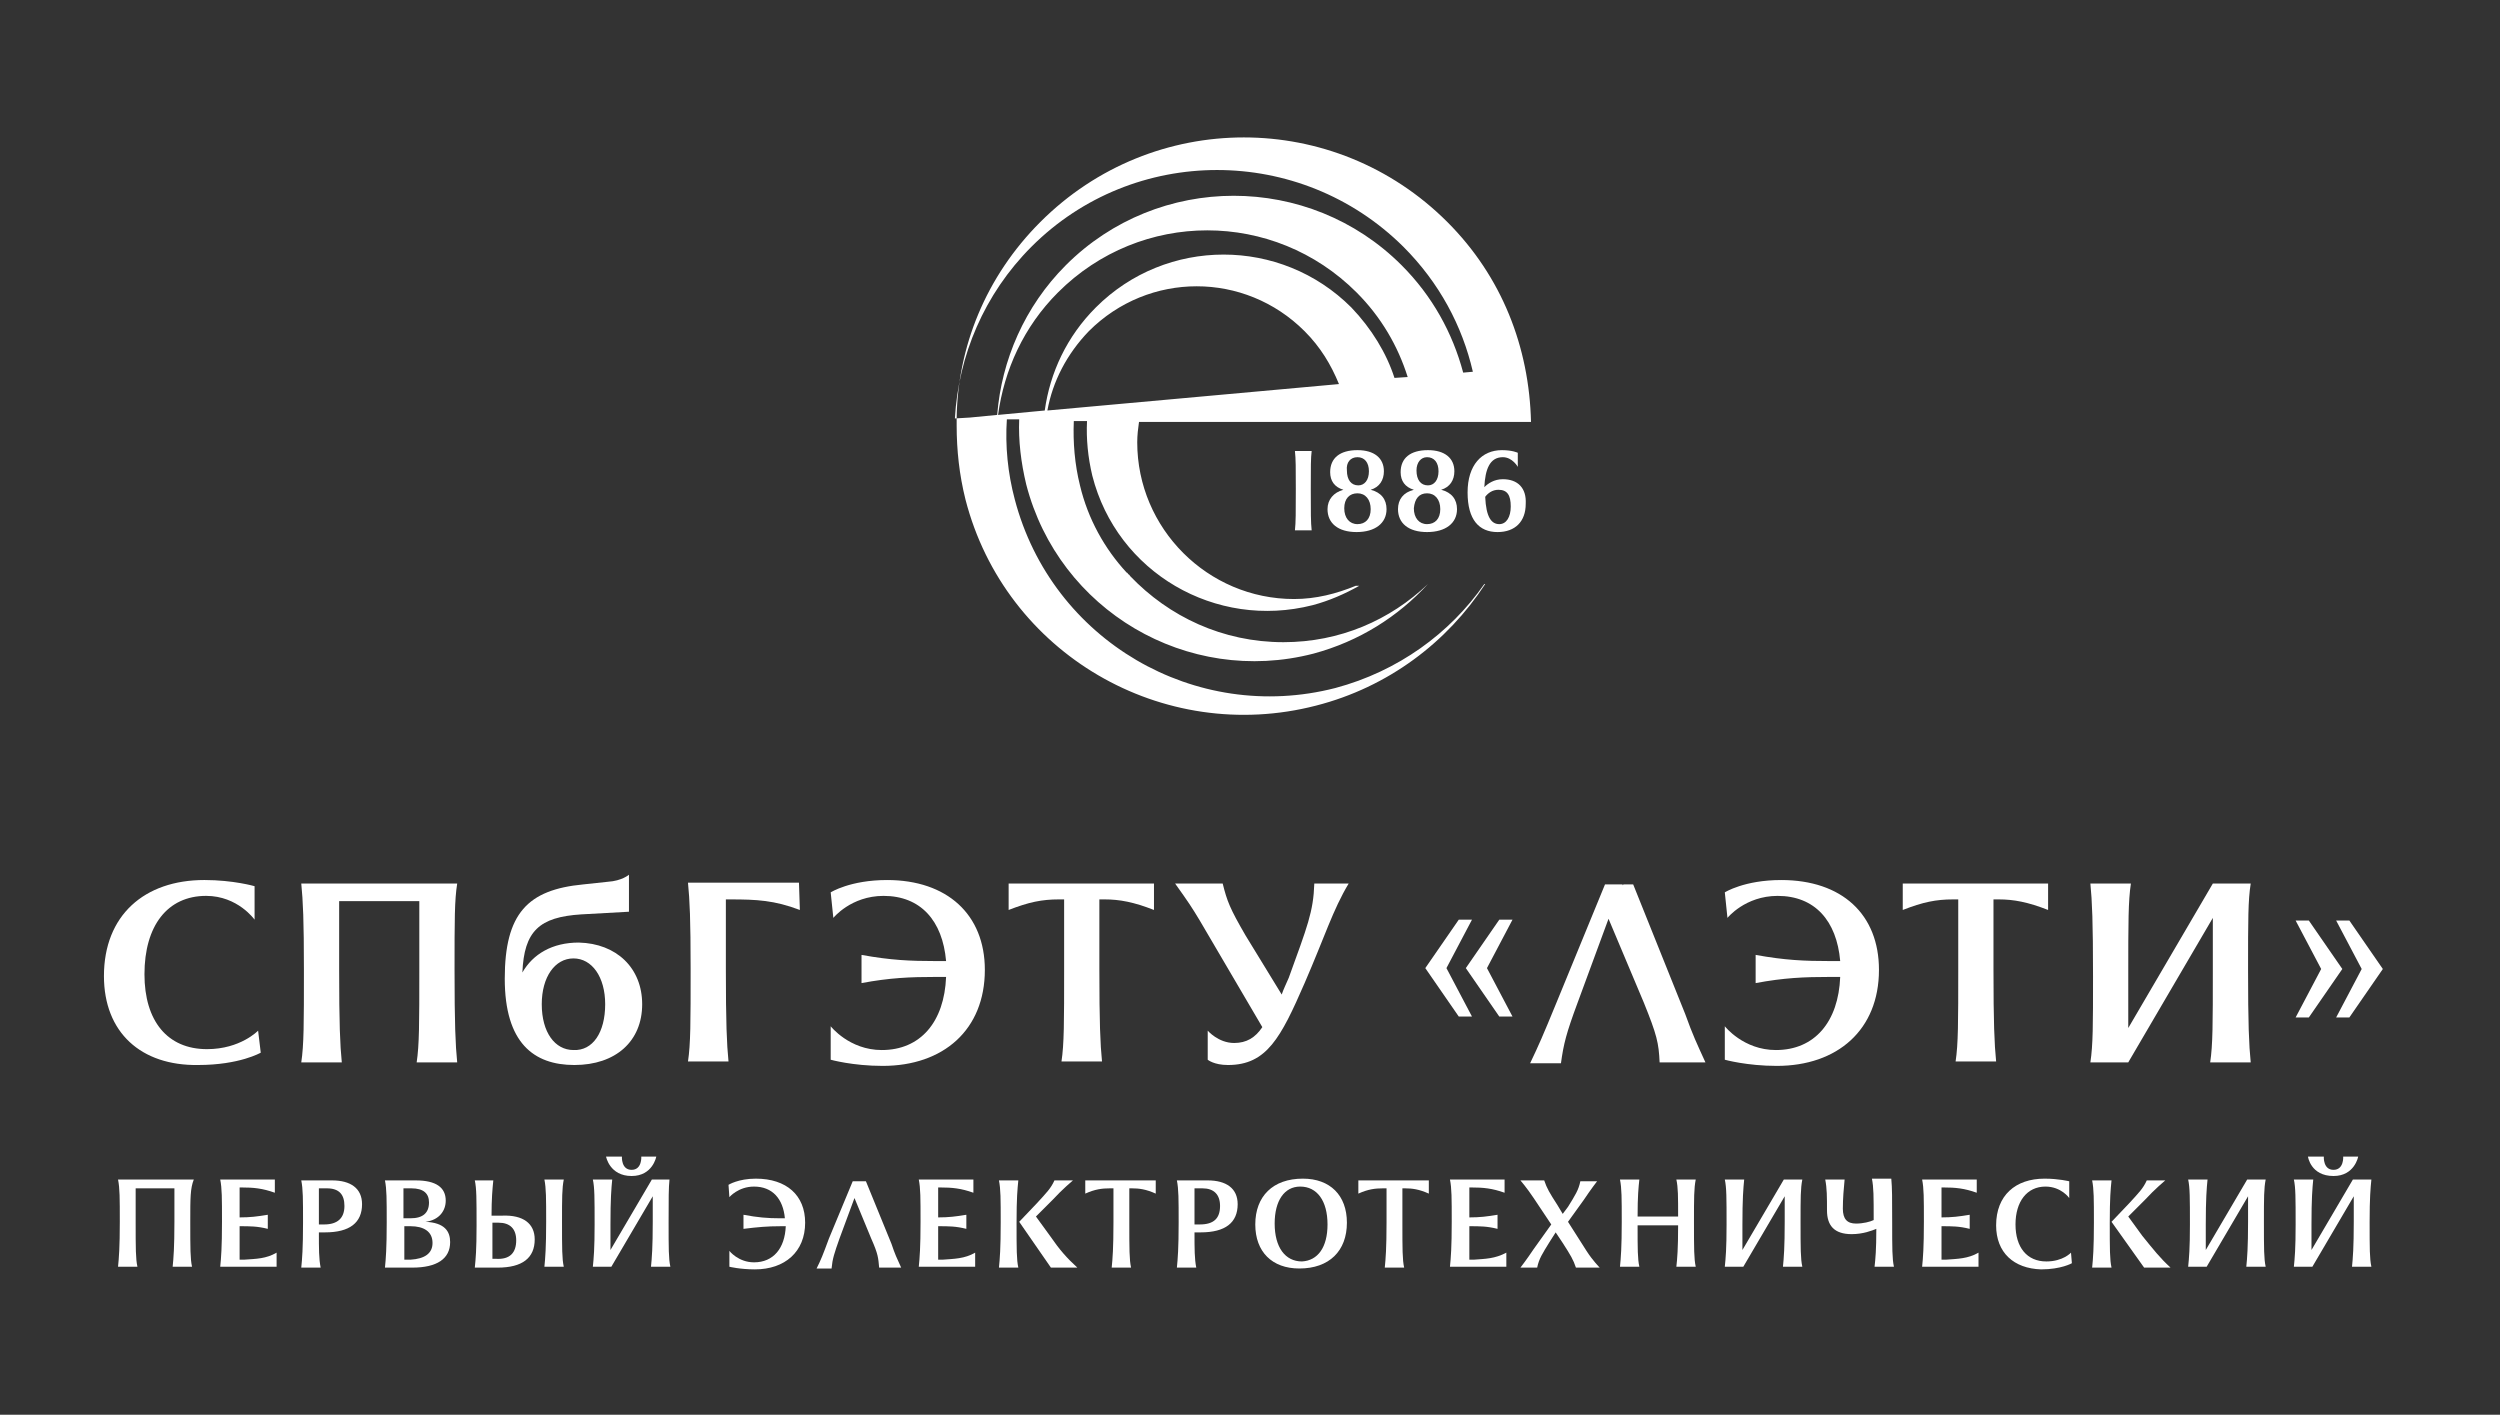
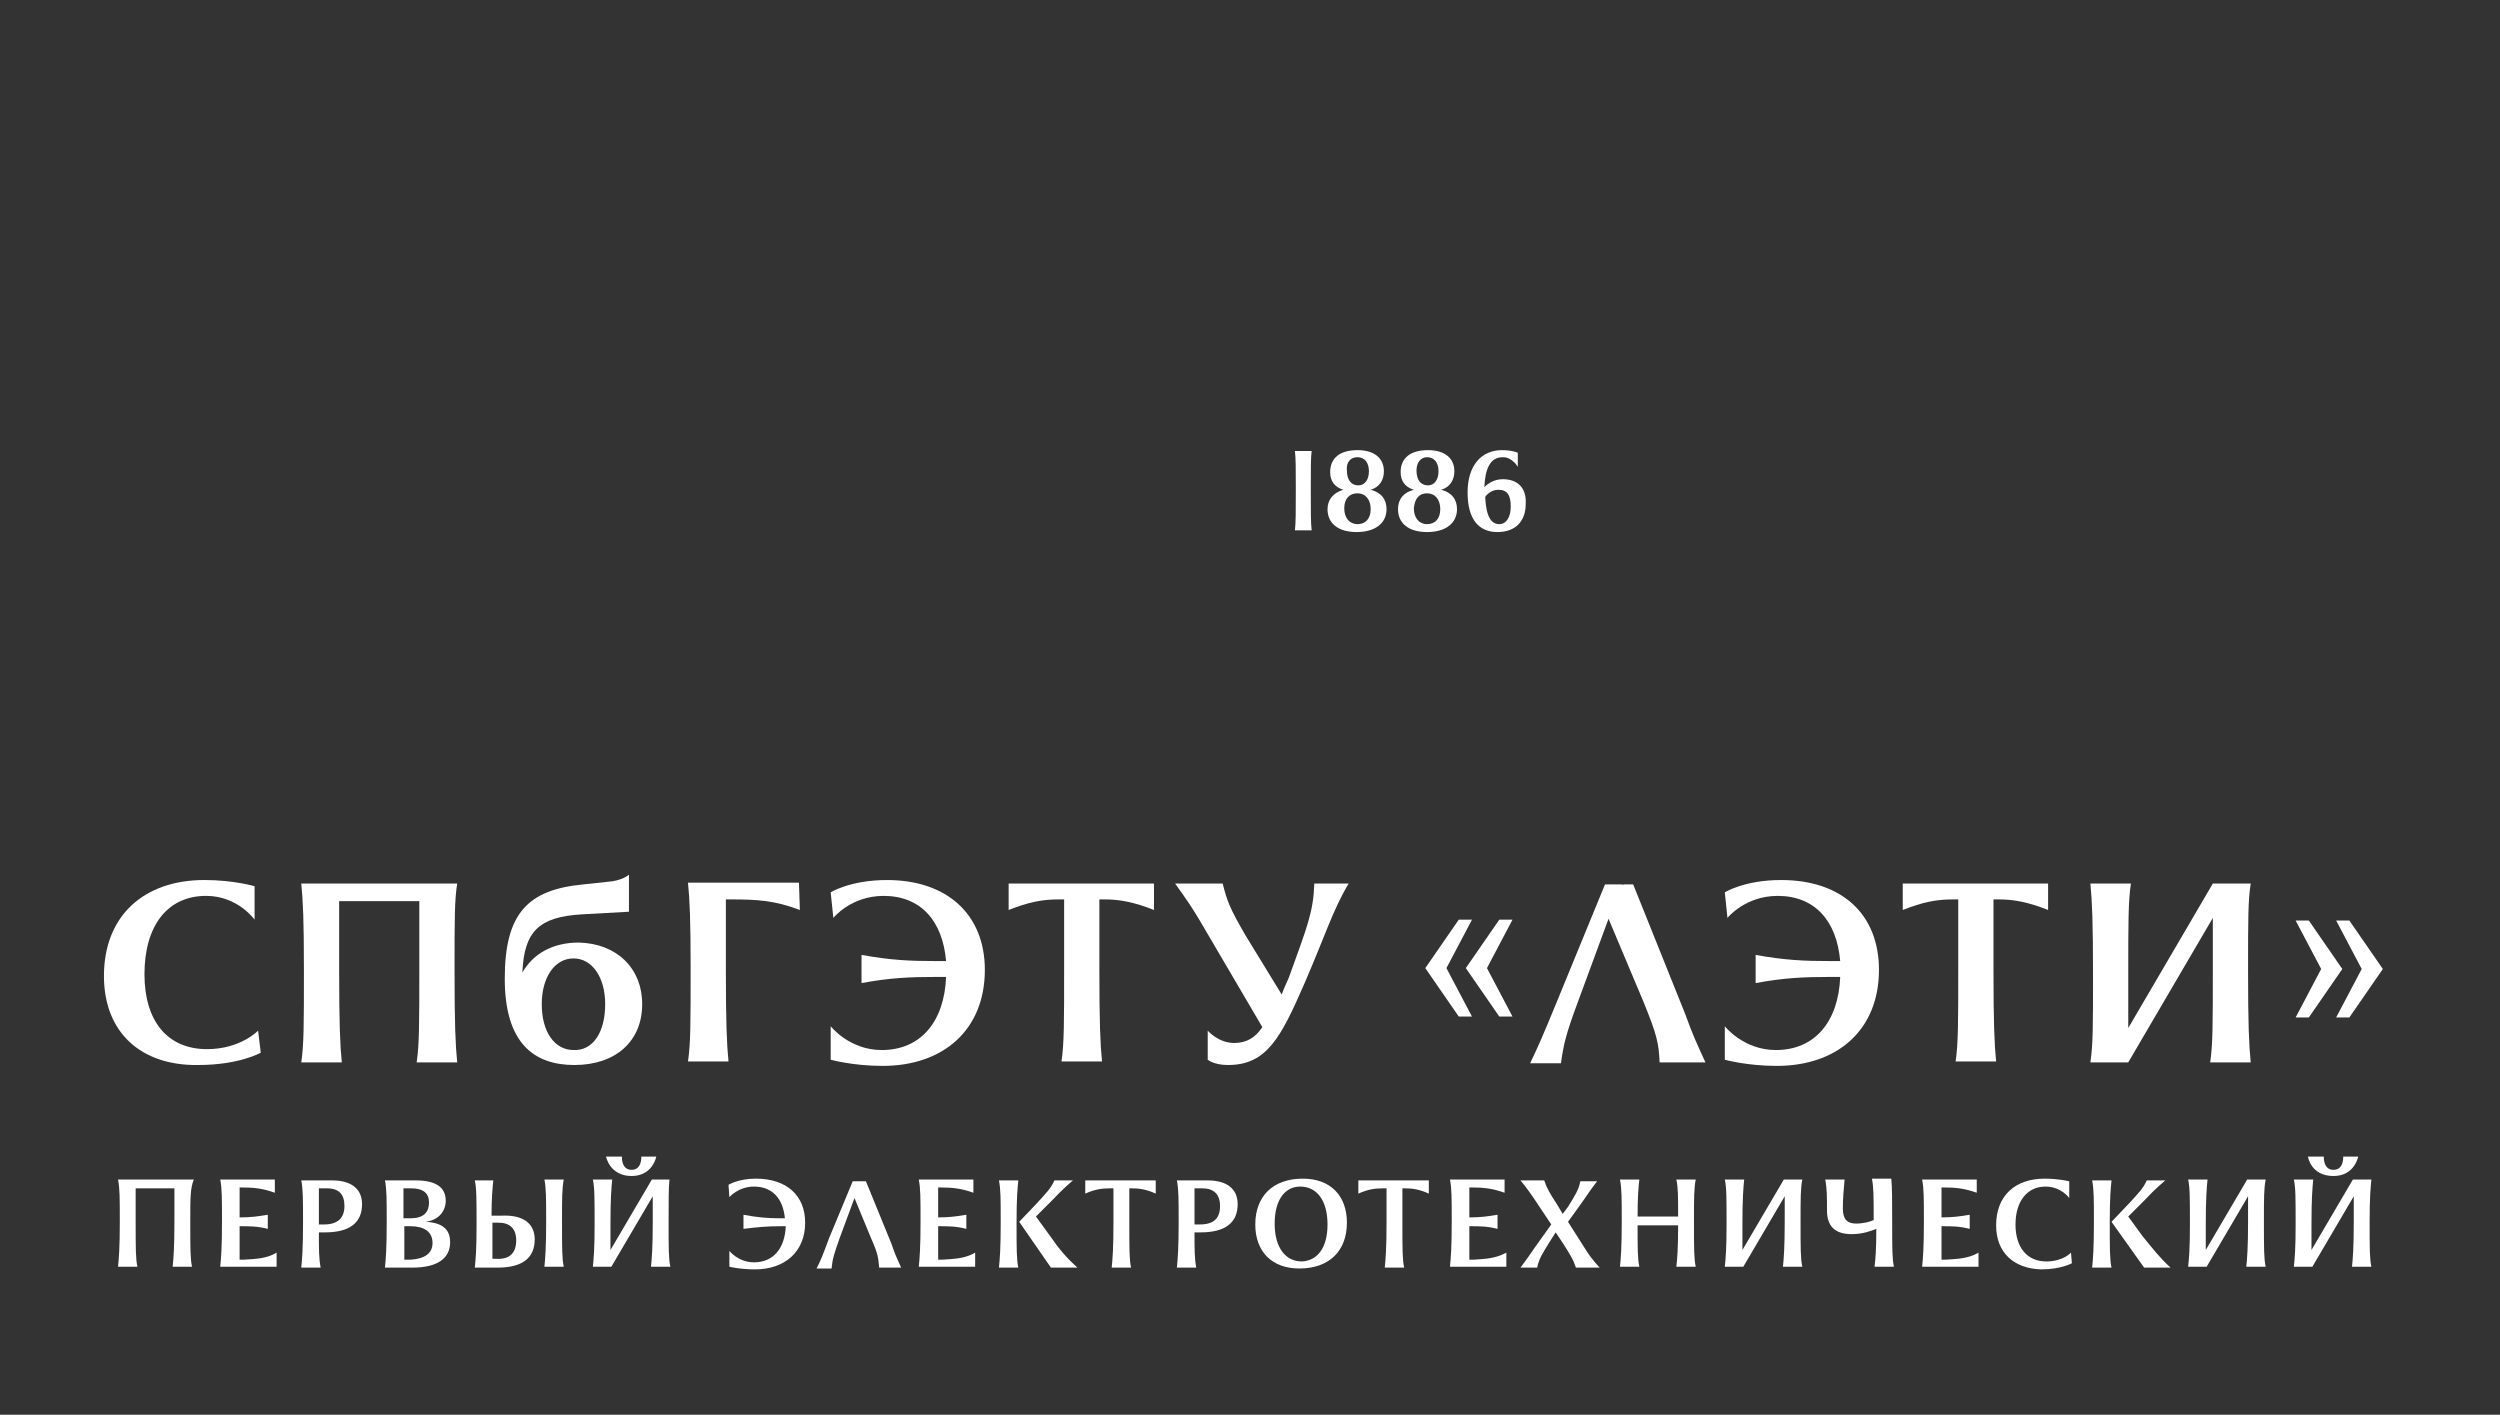
<svg xmlns="http://www.w3.org/2000/svg" version="1.1" id="Layer_1" x="0px" y="0px" viewBox="0 0 283.8 160.6" style="enable-background:new 0 0 283.8 160.6;" xml:space="preserve">
  <rect x="0" y="0" width="283.8" height="160.6" fill="#333333" stroke="none" />
  <style type="text/css">
	.st0{fill:#FFFFFF;}
</style>
  <g>
    <path class="st0" d="M11.8,110.8c0-6.9,4.6-10.9,11.4-10.9c3.3,0,5.7,0.7,5.7,0.7v3.8c0,0-1.9-2.7-5.5-2.7c-4.4,0-7,3.4-7,8.9   c0,5.3,2.6,8.5,7.1,8.5c3.8,0,5.8-2.1,5.8-2.1l0.3,2.5c0,0-2.4,1.4-7.1,1.4C16,121,11.8,117.2,11.8,110.8L11.8,110.8z" />
    <path class="st0" d="M51.6,110.1c0,6.1,0.1,8.5,0.3,10.5h-4.6c0.3-2,0.3-4.4,0.3-10.5v-7.8h-9.1v7.8c0,6.1,0.1,8.5,0.3,10.5h-4.6   c0.3-2,0.3-4.4,0.3-10.5c0-5.6-0.1-7.8-0.3-9.8h17.7C51.6,102.2,51.6,104.4,51.6,110.1L51.6,110.1z" />
    <path class="st0" d="M68.7,114c0-3.1-1.5-5.2-3.6-5.2s-3.6,2.1-3.6,5.2c0,3.2,1.5,5.2,3.6,5.2C67.3,119.3,68.7,117.2,68.7,114   L68.7,114z M72.9,114c0,4.2-3,6.9-7.7,6.9c-4.6,0-7.9-2.5-7.9-9.8c0-7.4,2.6-10.1,8.9-10.7l2.8-0.3c1.6-0.1,2.4-0.8,2.4-0.8v4.2   l-5.4,0.3c-4.8,0.3-6.5,1.9-6.7,6.6c1.2-2.1,3.4-3.4,6.4-3.4C70,107.1,72.9,109.9,72.9,114L72.9,114z" />
    <path class="st0" d="M90.8,103.3c-2.9-1.1-4.9-1.2-7.9-1.2h-0.5v7.9c0,6.1,0.1,8.5,0.3,10.5h-4.6c0.3-2,0.3-4.4,0.3-10.5   c0-5.6-0.1-7.8-0.3-9.8h12.6L90.8,103.3L90.8,103.3z" />
    <path class="st0" d="M111.8,110.1c0,6.8-4.7,10.9-11.6,10.9c-3.4,0-5.9-0.7-5.9-0.7v-3.8c0,0,2.1,2.7,5.8,2.7   c4.4,0,7.1-3.2,7.3-8.3h-1.1c-3,0-5.3,0.1-8.5,0.7v-3.2c3.3,0.6,5.5,0.7,8.5,0.7h1.1c-0.4-4.6-2.9-7.4-7.1-7.4   c-3.7,0-5.7,2.5-5.7,2.5l-0.3-2.9c0,0,2.2-1.4,6.4-1.4C107.5,99.9,111.8,103.8,111.8,110.1L111.8,110.1z" />
    <path class="st0" d="M131,100.3v3c-2.3-0.9-3.9-1.2-5.6-1.2h-0.6v7.9c0,6.1,0.1,8.5,0.3,10.5h-4.6c0.3-2,0.3-4.4,0.3-10.5v-7.9   h-0.6c-1.9,0-3.4,0.3-5.7,1.2v-3H131L131,100.3z" />
    <path class="st0" d="M153.1,100.3c-1.8,3-2.7,6-5,11.3c-2.7,6.2-4.3,9.3-8.7,9.3c-1.6,0-2.3-0.6-2.3-0.6V117c0,0,1.2,1.4,3,1.4   c1.4,0,2.4-0.6,3.2-1.8l-7.1-12.1c-0.9-1.5-1.3-2.1-2.8-4.2h5.4c0.5,2,0.8,2.8,2.6,5.9l4.1,6.7c0.2-0.6,0.5-1.2,0.8-1.9   c2.1-5.8,2.8-7.5,2.9-10.7H153.1L153.1,100.3z" />
    <path class="st0" d="M170.2,104.4h1.5l-2.9,5.5l2.9,5.5h-1.5l-3.8-5.5L170.2,104.4L170.2,104.4z M165.6,104.4h1.5l-2.9,5.5l2.9,5.5   h-1.5l-3.8-5.5L165.6,104.4L165.6,104.4z" />
    <path class="st0" d="M193.6,120.6h-5.2c-0.1-2.2-0.3-3.1-1.8-6.8l-4-9.5l-3.5,9.5c-1.3,3.5-1.6,4.7-1.9,6.9h-3.5c1-2.1,1.4-3,3-6.9   l5.5-13.4h2v0.1l0.1-0.1h1.1l5.9,14.7C192.2,117.6,192.6,118.4,193.6,120.6L193.6,120.6z" />
    <path class="st0" d="M213.3,110.1c0,6.8-4.7,10.9-11.6,10.9c-3.4,0-5.9-0.7-5.9-0.7v-3.8c0,0,2.1,2.7,5.8,2.7   c4.4,0,7.1-3.2,7.3-8.3h-1.1c-3,0-5.3,0.1-8.5,0.7v-3.2c3.3,0.6,5.5,0.7,8.5,0.7h1.1c-0.4-4.6-2.9-7.4-7.1-7.4   c-3.7,0-5.7,2.5-5.7,2.5l-0.3-2.9c0,0,2.2-1.4,6.4-1.4C209.1,99.9,213.3,103.8,213.3,110.1L213.3,110.1z" />
    <path class="st0" d="M232.5,100.3v3c-2.3-0.9-3.9-1.2-5.6-1.2h-0.6v7.9c0,6.1,0.1,8.5,0.3,10.5H222c0.3-2,0.3-4.4,0.3-10.5v-7.9   h-0.6c-1.9,0-3.4,0.3-5.7,1.2v-3H232.5L232.5,100.3z" />
    <path class="st0" d="M255.2,110.1c0,6.1,0.1,8.5,0.3,10.5h-4.6c0.3-2,0.3-4.4,0.3-10.5v-5.9l-9.6,16.4h-4.3c0.3-2,0.3-4.2,0.3-9.8   c0-6.1-0.1-8.5-0.3-10.5h4.6c-0.3,2-0.3,4.4-0.3,10.5v5.9l9.6-16.4h4.3C255.2,102.2,255.2,104.4,255.2,110.1L255.2,110.1z" />
    <path class="st0" d="M266.7,115.5h-1.5l2.9-5.5l-2.9-5.5h1.5l3.8,5.5L266.7,115.5L266.7,115.5z M262.1,115.5h-1.5l2.9-5.5l-2.9-5.5   h1.5l3.8,5.5L262.1,115.5L262.1,115.5z" />
    <path class="st0" d="M21.6,138.7c0,3,0,4.2,0.2,5.1h-2.2c0.1-1,0.2-2.2,0.2-5.1v-3.8h-4.4v3.8c0,3,0,4.2,0.2,5.1h-2.2   c0.1-1,0.2-2.2,0.2-5.1c0-2.7,0-3.8-0.2-4.8H22C21.6,134.9,21.6,136,21.6,138.7L21.6,138.7z" />
    <path class="st0" d="M31.4,142.2v1.6H25c0.1-1,0.2-2.2,0.2-5.1c0-2.7,0-3.8-0.2-4.8h6.2v1.5c-1.4-0.5-2.4-0.6-3.8-0.6h-0.2v3.4   c1.2,0,2-0.1,3.2-0.3v1.6c-1.2-0.3-2-0.3-3.2-0.3v3.8h0.5C29.1,142.9,30.2,142.9,31.4,142.2L31.4,142.2z" />
    <path class="st0" d="M39.1,136.9c0-1.3-0.6-2-2-2h-0.9v4.1h0.6C38.3,139,39.1,138.3,39.1,136.9L39.1,136.9z M41.1,136.7   c0,2.1-1.4,3.2-4.2,3.2h-0.7c0,1.9,0,3,0.2,4h-2.2c0.1-1,0.2-2.2,0.2-5.1c0-2.7,0-3.8-0.2-4.8h3.5C39.8,134,41.1,134.9,41.1,136.7   L41.1,136.7z" />
    <path class="st0" d="M49.1,141.1c0-1.3-1-1.9-2.5-1.9h-0.7v3.8h0.7C48.2,142.9,49.1,142.3,49.1,141.1L49.1,141.1z M45.8,134.9v3.4   h0.8c1.4,0,2.1-0.6,2.1-1.8c0-1-0.6-1.6-2-1.6L45.8,134.9L45.8,134.9z M51.1,141c0,1.9-1.5,2.9-4.3,2.9h-3.1c0.1-1,0.2-2.2,0.2-5.1   c0-2.7,0-3.8-0.2-4.8h3.5c2.3,0,3.4,0.8,3.4,2.3c0,1.1-0.7,2.2-2.3,2.4C50.5,138.8,51.1,139.8,51.1,141L51.1,141z" />
    <path class="st0" d="M63.8,138.7c0,3,0,4.2,0.2,5.1h-2.2c0.1-1,0.2-2.2,0.2-5.1c0-2.7,0-3.8-0.2-4.8H64   C63.8,134.9,63.8,136,63.8,138.7L63.8,138.7z M58.6,140.8c0-1.3-0.7-2-2-2h-0.7v4.1h0.4C57.9,143,58.6,142.2,58.6,140.8L58.6,140.8   z M60.7,140.7c0,2.1-1.4,3.2-4.2,3.2H56l0,0h-2.1c0.1-1,0.2-2,0.2-4.8c0-3,0-4.2-0.2-5.1H56c-0.1,1-0.2,2.1-0.2,4H57   C59.4,137.9,60.7,138.9,60.7,140.7L60.7,140.7z" />
    <path class="st0" d="M68.8,131.3h1.8c0,0-0.1,1.5,1.1,1.5s1.1-1.5,1.1-1.5h1.7c0,0-0.4,2.2-2.8,2.2   C69.2,133.5,68.8,131.3,68.8,131.3L68.8,131.3z M75.9,138.7c0,3,0,4.2,0.2,5.1h-2.2c0.1-1,0.2-2.2,0.2-5.1v-2.9l-4.7,8h-2.1   c0.1-1,0.2-2,0.2-4.8c0-3,0-4.2-0.2-5.1h2.2c-0.1,1-0.2,2.2-0.2,5.1v2.9l4.7-8h2C75.9,134.9,75.9,136,75.9,138.7L75.9,138.7z" />
    <path class="st0" d="M91.4,138.8c0,3.3-2.3,5.3-5.7,5.3c-1.7,0-2.9-0.3-2.9-0.3V142c0,0,1,1.3,2.8,1.3c2.2,0,3.5-1.6,3.6-4.1h-0.6   c-1.5,0-2.6,0.1-4.2,0.3v-1.6c1.6,0.3,2.7,0.4,4.2,0.4h0.5c-0.2-2.2-1.4-3.6-3.5-3.6c-1.8,0-2.8,1.2-2.8,1.2l-0.1-1.4   c0,0,1.1-0.7,3.1-0.7C89.3,133.8,91.4,135.7,91.4,138.8L91.4,138.8z" />
    <path class="st0" d="M102.3,143.9h-2.5c-0.1-1.1-0.1-1.5-0.9-3.3L97,136l-1.7,4.6c-0.6,1.7-0.8,2.3-0.9,3.4h-1.7   c0.5-1,0.7-1.5,1.4-3.4l2.7-6.5h1l0,0l0,0h0.5l2.9,7.1C101.6,142.4,101.8,142.8,102.3,143.9L102.3,143.9z" />
    <path class="st0" d="M110.7,142.2v1.6h-6.4c0.1-1,0.2-2.2,0.2-5.1c0-2.7,0-3.8-0.2-4.8h6.2v1.5c-1.4-0.5-2.4-0.6-3.8-0.6h-0.2v3.4   c1.2,0,2-0.1,3.2-0.3v1.6c-1.2-0.3-2-0.3-3.2-0.3v3.8h0.5C108.3,142.9,109.5,142.9,110.7,142.2L110.7,142.2z" />
    <path class="st0" d="M122.3,143.9h-3l-3.6-5.2l2-2.1c1.1-1.2,1.6-1.7,2-2.6h2.1c0,0-1.2,1-2.3,2.2l-1.9,1.9l1.6,2.2   C120.3,141.9,121.1,142.8,122.3,143.9L122.3,143.9z M115.6,134c-0.1,1-0.2,2-0.2,4.8c0,3,0,4.2,0.2,5.1h-2.2c0.1-1,0.2-2.2,0.2-5.1   c0-2.7,0-3.8-0.2-4.8H115.6L115.6,134z" />
    <path class="st0" d="M131.2,134v1.5c-1.1-0.5-1.9-0.6-2.7-0.6h-0.3v3.9c0,3,0,4.2,0.2,5.1h-2.2c0.1-1,0.2-2.2,0.2-5.1v-3.9H126   c-0.9,0-1.7,0.1-2.8,0.6V134H131.2L131.2,134z" />
    <path class="st0" d="M138.5,136.9c0-1.3-0.7-2-2-2h-0.9v4.1h0.6C137.8,139,138.5,138.3,138.5,136.9L138.5,136.9z M140.5,136.7   c0,2.1-1.4,3.2-4.2,3.2h-0.7c0,1.9,0,3,0.2,4h-2.2c0.1-1,0.2-2.2,0.2-5.1c0-2.7,0-3.8-0.2-4.8h3.5   C139.2,134,140.5,134.9,140.5,136.7L140.5,136.7z" />
    <path class="st0" d="M150.7,139c0-2.7-1.2-4.3-3.1-4.3c-1.8,0-2.9,1.6-2.9,4.2c0,2.7,1.2,4.3,3.1,4.3   C149.6,143.1,150.7,141.6,150.7,139L150.7,139z M142.5,139c0-3.2,2-5.2,5.4-5.2c3.1,0,5,1.9,5,5c0,3.2-2,5.2-5.4,5.2   C144.4,144,142.5,142.1,142.5,139L142.5,139z" />
    <path class="st0" d="M162.2,134v1.5c-1.1-0.5-1.9-0.6-2.7-0.6h-0.3v3.9c0,3,0,4.2,0.2,5.1h-2.2c0.1-1,0.2-2.2,0.2-5.1v-3.9H157   c-0.9,0-1.7,0.1-2.8,0.6V134H162.2L162.2,134z" />
    <path class="st0" d="M171,142.2v1.6h-6.4c0.1-1,0.2-2.2,0.2-5.1c0-2.7,0-3.8-0.2-4.8h6.2v1.5c-1.4-0.5-2.4-0.6-3.8-0.6h-0.2v3.4   c1.2,0,2-0.1,3.2-0.3v1.6c-1.2-0.3-2-0.3-3.2-0.3v3.8h0.5C168.6,142.9,169.7,142.9,171,142.2L171,142.2z" />
    <path class="st0" d="M181.6,143.9h-2.7c-0.3-0.9-0.6-1.4-1.5-2.8l-0.8-1.2l-0.7,1.1c-0.8,1.3-1.2,1.9-1.4,2.9h-1.9   c0,0,0.7-0.9,1.5-2.1l2-2.8l-2-3c-0.8-1.2-1.5-2-1.5-2h2.7c0.3,0.9,0.6,1.4,1.5,2.8l0.6,1l0.6-0.8c0.8-1.3,1.2-1.9,1.4-2.9h1.9   c0,0-0.7,0.9-1.5,2.1l-1.8,2.5l2.1,3.3C180.8,143.1,181.6,143.9,181.6,143.9L181.6,143.9z" />
    <path class="st0" d="M192.3,138.7c0,3,0,4.2,0.2,5.1h-2.2c0.1-0.9,0.2-2,0.2-4.7h-4.6c0,2.7,0,3.8,0.2,4.7h-2.2   c0.1-1,0.2-2.2,0.2-5.1c0-2.7,0-3.8-0.2-4.8h2.2c-0.1,0.9-0.2,1.9-0.2,4.2h4.6c0-2.3,0-3.3-0.2-4.2h2.2   C192.3,134.9,192.3,136,192.3,138.7L192.3,138.7z" />
    <path class="st0" d="M204.4,138.7c0,3,0,4.2,0.2,5.1h-2.2c0.1-1,0.2-2.2,0.2-5.1v-2.9l-4.7,8h-2.1c0.1-1,0.2-2,0.2-4.8   c0-3,0-4.2-0.2-5.1h2.2c-0.1,1-0.2,2.2-0.2,5.1v2.9l4.7-8h2.1C204.4,134.9,204.4,136,204.4,138.7L204.4,138.7z" />
    <path class="st0" d="M214.8,138.7c0,3,0,4.2,0.2,5.1h-2.2c0.1-0.9,0.2-1.9,0.2-4.3c-0.5,0.2-1.5,0.6-2.8,0.6c-2,0-2.8-1-2.8-2.7   c0-1.5,0-2.5-0.2-3.5h2.2c-0.1,1-0.2,2.2-0.2,3.3c0,1.2,0.5,1.7,1.5,1.7c0.8,0,1.6-0.2,2-0.4c0-2.7,0-3.7-0.2-4.7h2.2   C214.8,134.9,214.8,136,214.8,138.7L214.8,138.7z" />
    <path class="st0" d="M224.6,142.2v1.6h-6.4c0.1-1,0.2-2.2,0.2-5.1c0-2.7,0-3.8-0.2-4.8h6.2v1.5c-1.4-0.5-2.4-0.6-3.8-0.6h-0.2v3.4   c1.2,0,2-0.1,3.2-0.3v1.6c-1.2-0.3-2-0.3-3.2-0.3v3.8h0.5C222.2,142.9,223.4,142.9,224.6,142.2L224.6,142.2z" />
    <path class="st0" d="M226.6,139.1c0-3.4,2.2-5.3,5.5-5.3c1.6,0,2.8,0.3,2.8,0.3v1.9c0,0-0.9-1.3-2.7-1.3c-2.1,0-3.4,1.7-3.4,4.3   s1.3,4.2,3.5,4.2c1.9,0,2.8-1,2.8-1l0.1,1.2c0,0-1.2,0.7-3.5,0.7C228.6,144,226.6,142.2,226.6,139.1L226.6,139.1z" />
    <path class="st0" d="M246.4,143.9h-3l-3.7-5.2l2-2.1c1.1-1.2,1.6-1.7,2-2.6h2.1c0,0-1.2,1-2.3,2.2l-1.9,1.9l1.6,2.2   C244.5,141.9,245.2,142.8,246.4,143.9L246.4,143.9z M239.7,134c-0.1,1-0.2,2-0.2,4.8c0,3,0,4.2,0.2,5.1h-2.2c0.1-1,0.2-2.2,0.2-5.1   c0-2.7,0-3.8-0.2-4.8H239.7L239.7,134z" />
    <path class="st0" d="M257,138.7c0,3,0,4.2,0.2,5.1H255c0.1-1,0.2-2.2,0.2-5.1v-2.9l-4.7,8h-2.1c0.1-1,0.2-2,0.2-4.8   c0-3,0-4.2-0.2-5.1h2.2c-0.1,1-0.2,2.2-0.2,5.1v2.9l4.7-8h2.1C257,134.9,257,136,257,138.7L257,138.7z" />
    <path class="st0" d="M262,131.3h1.8c0,0-0.1,1.5,1.1,1.5s1.1-1.5,1.1-1.5h1.7c0,0-0.4,2.2-2.8,2.2C262.3,133.5,262,131.3,262,131.3   L262,131.3z M269,138.7c0,3,0,4.2,0.2,5.1H267c0.1-1,0.2-2.2,0.2-5.1v-2.9l-4.7,8h-2.1c0.1-1,0.2-2,0.2-4.8c0-3,0-4.2-0.2-5.1h2.2   c-0.1,1-0.2,2.2-0.2,5.1v2.9l4.7-8h2.1C269.1,134.9,269,136,269,138.7L269,138.7z" />
    <path class="st0" d="M147,51.2c0.1,0.9,0.1,1.9,0.1,4.3c0,2.7,0,3.8-0.1,4.7h1.9c-0.1-0.9-0.1-2-0.1-4.7c0-2.5,0-3.5,0.1-4.3H147   L147,51.2z" />
    <path class="st0" d="M154.1,56c0.9,0,1.5,0.7,1.5,1.8s-0.6,1.7-1.5,1.7s-1.5-0.7-1.5-1.8C152.6,56.6,153.2,56,154.1,56L154.1,56z    M154.1,51.9c0.8,0,1.3,0.6,1.3,1.6s-0.5,1.6-1.2,1.6c-0.8,0-1.3-0.6-1.3-1.7C152.8,52.5,153.3,51.9,154.1,51.9L154.1,51.9z    M150.7,57.8c0,1.6,1.2,2.6,3.3,2.6s3.4-1,3.4-2.6c0-1.1-0.6-1.9-1.8-2.2c1-0.3,1.5-1.1,1.5-2.1c0-1.5-1.1-2.4-3-2.4   c-2,0-3.1,0.9-3.1,2.5c0,1,0.5,1.7,1.5,2C151.4,55.9,150.7,56.7,150.7,57.8L150.7,57.8z" />
    <path class="st0" d="M162,56c0.9,0,1.5,0.7,1.5,1.8s-0.6,1.7-1.5,1.7s-1.5-0.7-1.5-1.8C160.6,56.6,161.1,56,162,56L162,56z    M162,51.9c0.8,0,1.3,0.6,1.3,1.6s-0.5,1.6-1.2,1.6c-0.8,0-1.3-0.6-1.3-1.7C160.8,52.5,161.3,51.9,162,51.9L162,51.9z M158.7,57.8   c0,1.6,1.2,2.6,3.3,2.6s3.4-1,3.4-2.6c0-1.1-0.6-1.9-1.8-2.2c1-0.3,1.5-1.1,1.5-2.1c0-1.5-1.1-2.4-3-2.4c-2,0-3.1,0.9-3.1,2.5   c0,1,0.5,1.7,1.5,2C159.3,55.9,158.7,56.7,158.7,57.8L158.7,57.8z" />
    <path class="st0" d="M170.2,59.5c-0.9,0-1.5-0.8-1.6-3.1c0.3-0.4,0.8-0.8,1.5-0.8c1,0,1.4,0.6,1.4,1.9   C171.5,58.7,171,59.5,170.2,59.5L170.2,59.5z M170.6,54.4c-1,0-1.7,0.5-2.1,0.9c0.1-2,0.6-3.4,2.1-3.4c1.1,0,1.7,1.1,1.7,1.1v-1.6   c0,0-0.6-0.3-1.8-0.3c-2.3,0-3.9,1.7-3.9,4.8s1.3,4.5,3.4,4.5c2,0,3.2-1.2,3.2-3.2C173.3,55.4,172.3,54.4,170.6,54.4L170.6,54.4z" />
-     <path class="st0" d="M166.1,42.3c-1.2-4.5-3.5-8.7-7-12.2c-10.5-10.5-27.6-10.5-38.1,0c-4.7,4.7-7.3,10.8-7.8,17l-3.1,0.3l-1.7,0.1   c0.4-7.1,3.3-14.1,8.7-19.5c11.6-11.6,30.5-11.6,42.2,0c4.1,4.1,6.7,9,7.9,14.2L166.1,42.3L166.1,42.3z M153.4,34.9c-8-8-21-8-29,0   c-3.3,3.3-5.2,7.4-5.8,11.7l-5.3,0.5c0.7-5.1,2.9-10,6.8-13.9c9.4-9.4,24.5-9.4,33.9,0c2.8,2.8,4.7,6.1,5.8,9.6l-1.5,0.1   C157.4,40.1,155.7,37.3,153.4,34.9L153.4,34.9z M118.9,46.6c0.6-3.3,2.2-6.4,4.7-9c6.8-6.8,17.7-6.8,24.5,0c1.8,1.8,3,3.8,3.9,6   L118.9,46.6L118.9,46.6z M164.3,25.2c-12.8-12.8-33.4-12.8-46.2,0c-6.2,6.2-9.4,14.2-9.5,22.3l0,0v0.1c0,0.4,0,0.7,0,1.1   c0-0.1,0-0.3,0-0.4c0,2.8,0.3,5.6,1,8.4c4.5,17.5,22.4,27.9,39.8,23.4c8.2-2.1,14.9-7.2,19.2-13.8h-0.1c-3.9,5.6-9.8,9.9-16.9,11.8   c-15.9,4.1-32.2-5.4-36.4-21.4c-0.8-3-1.1-6.1-0.9-9.1h1.4c-0.1,2.4,0.2,4.9,0.8,7.4c3.7,14.3,18.3,22.9,32.6,19.2   c5.2-1.4,9.6-4.2,13-7.9l0,0c-4.3,4.1-10,6.6-16.4,6.6c-6.9,0-13-2.9-17.4-7.5c-0.1-0.1-0.1-0.2-0.2-0.2c-0.1-0.1-0.1-0.2-0.2-0.2   c-2.5-2.7-4.4-6.1-5.3-9.9c-0.6-2.4-0.8-4.9-0.7-7.3h1.5c-0.1,2,0.1,4.1,0.6,6.2c2.8,11,14,17.5,25,14.7c1.9-0.5,3.7-1.3,5.3-2.2   h-0.4c-2.2,0.9-4.5,1.5-7,1.5c-9.8,0-17.8-8-17.8-17.8c0-0.8,0.1-1.6,0.2-2.3h4.6H153l0,0h6.3l0,0h8.8h5.7   C173.6,39.4,170.5,31.4,164.3,25.2L164.3,25.2z" />
  </g>
</svg>